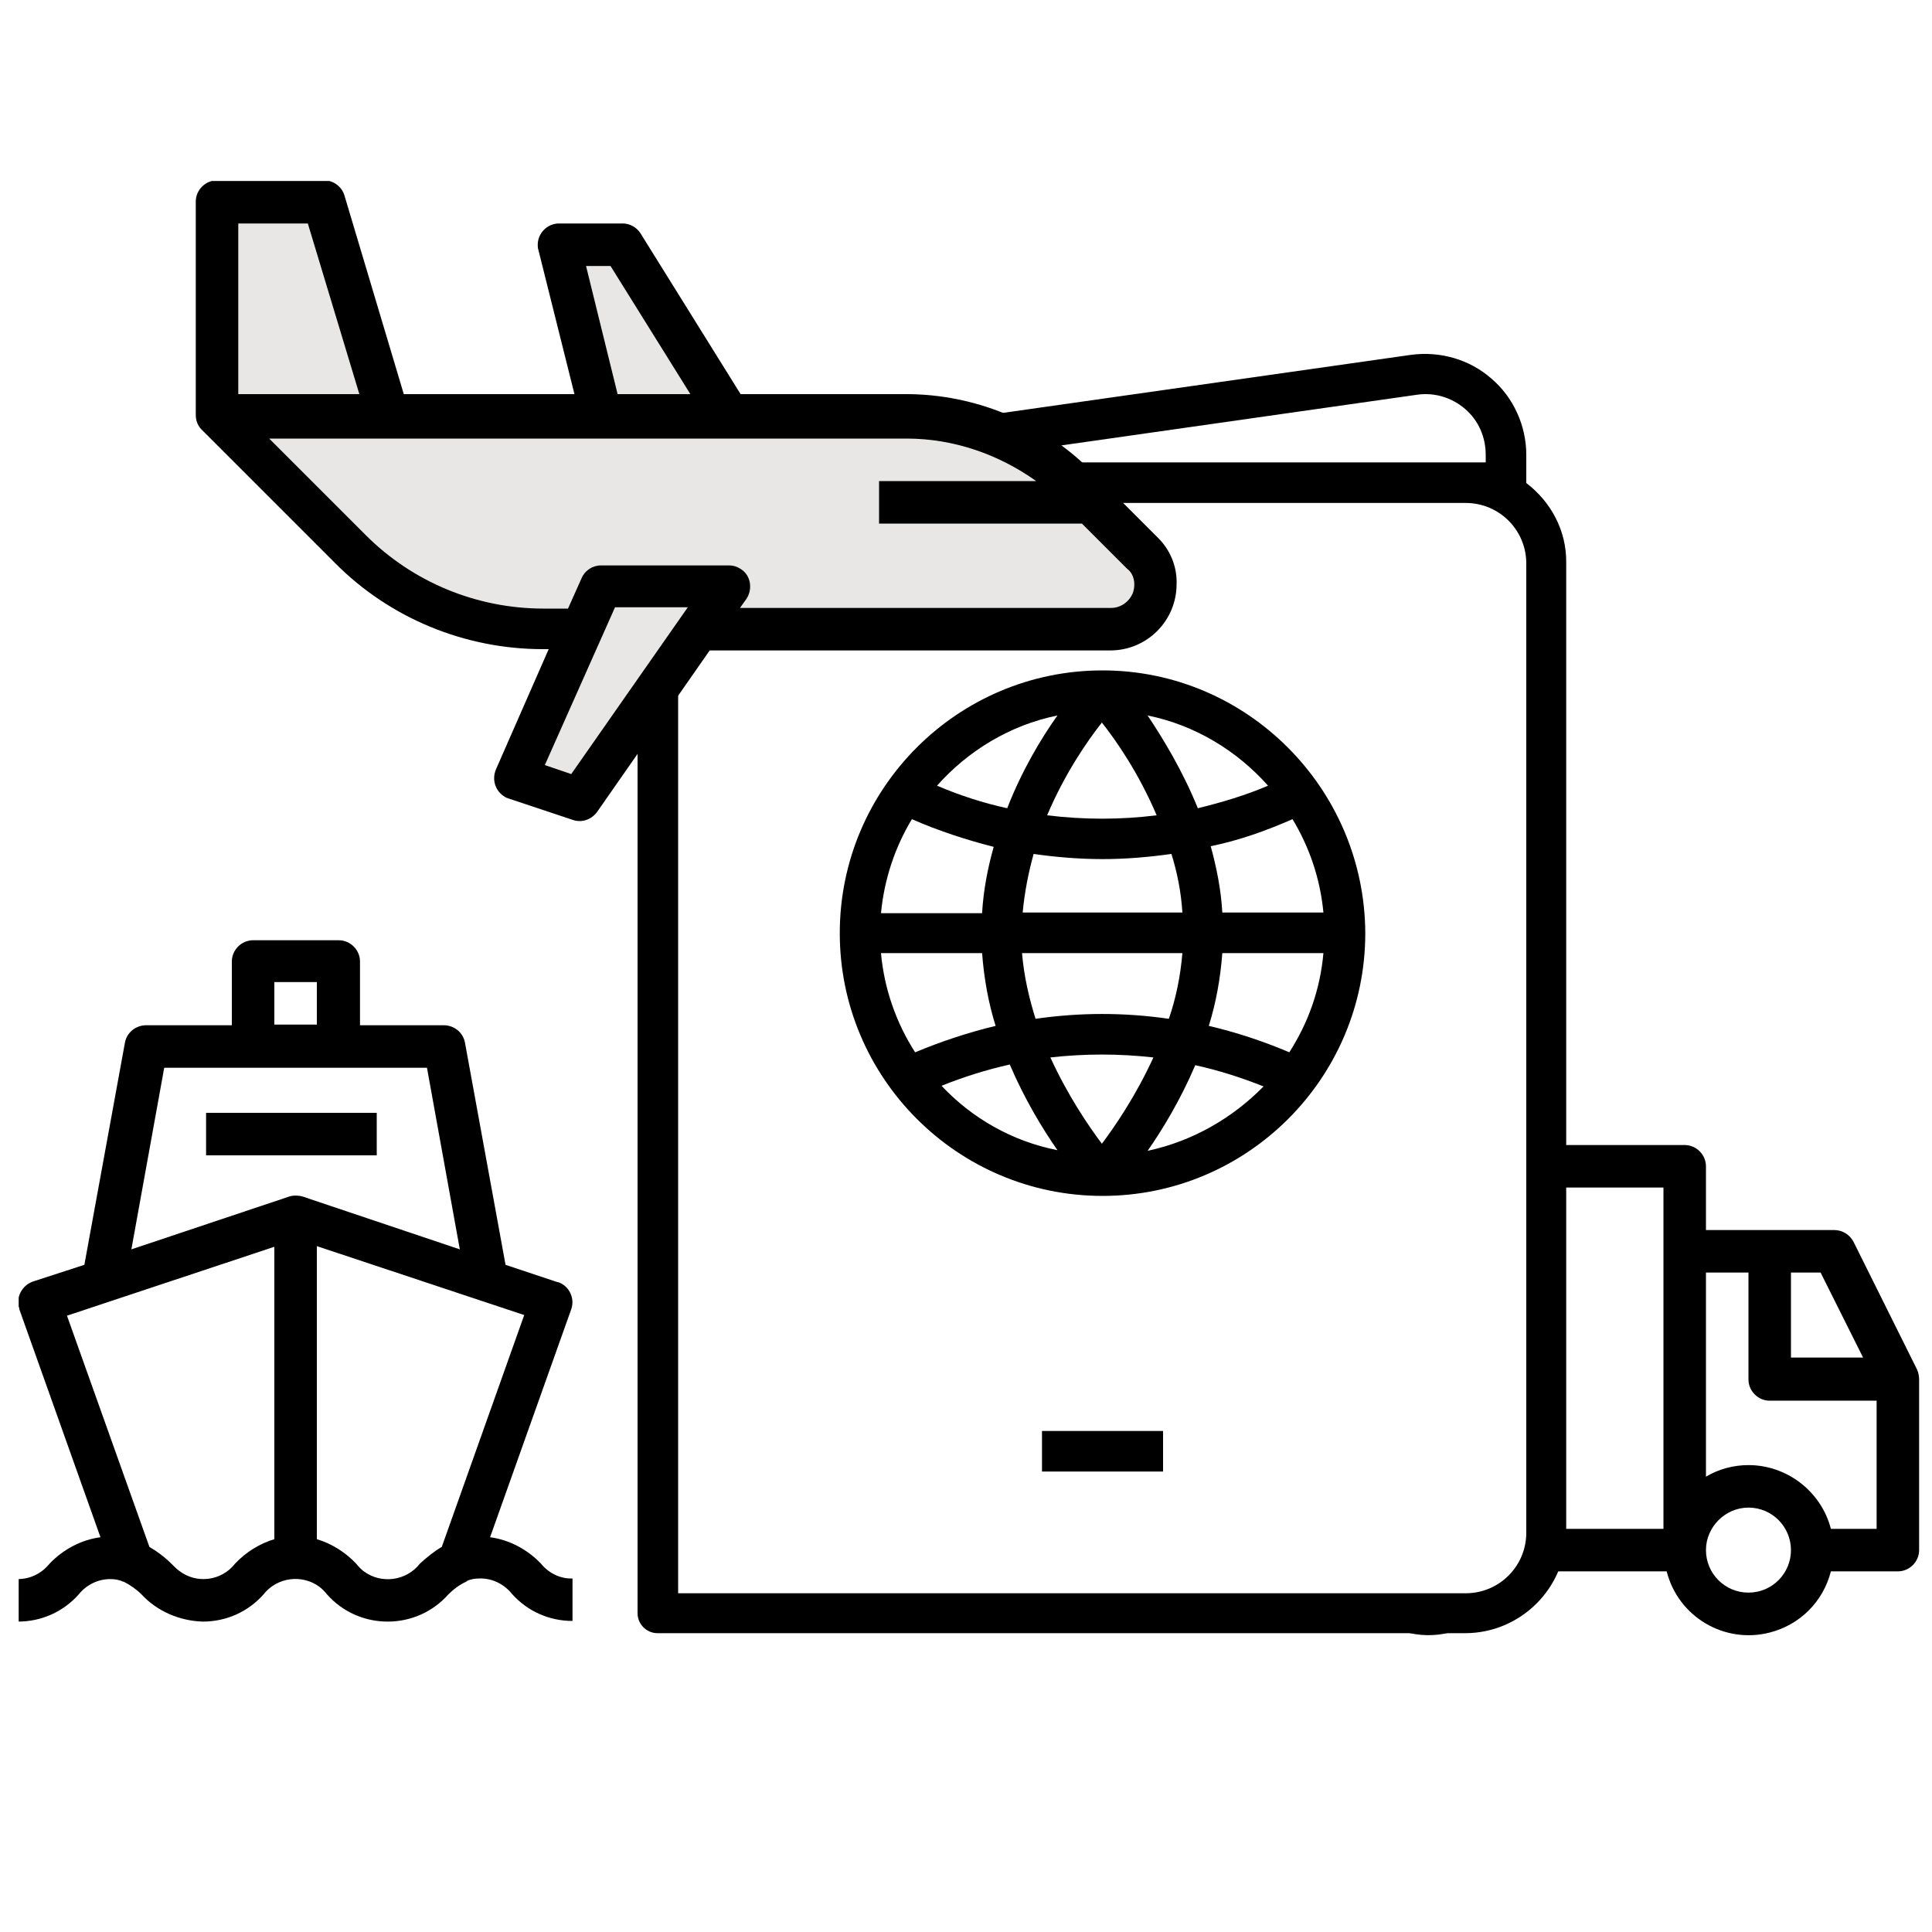
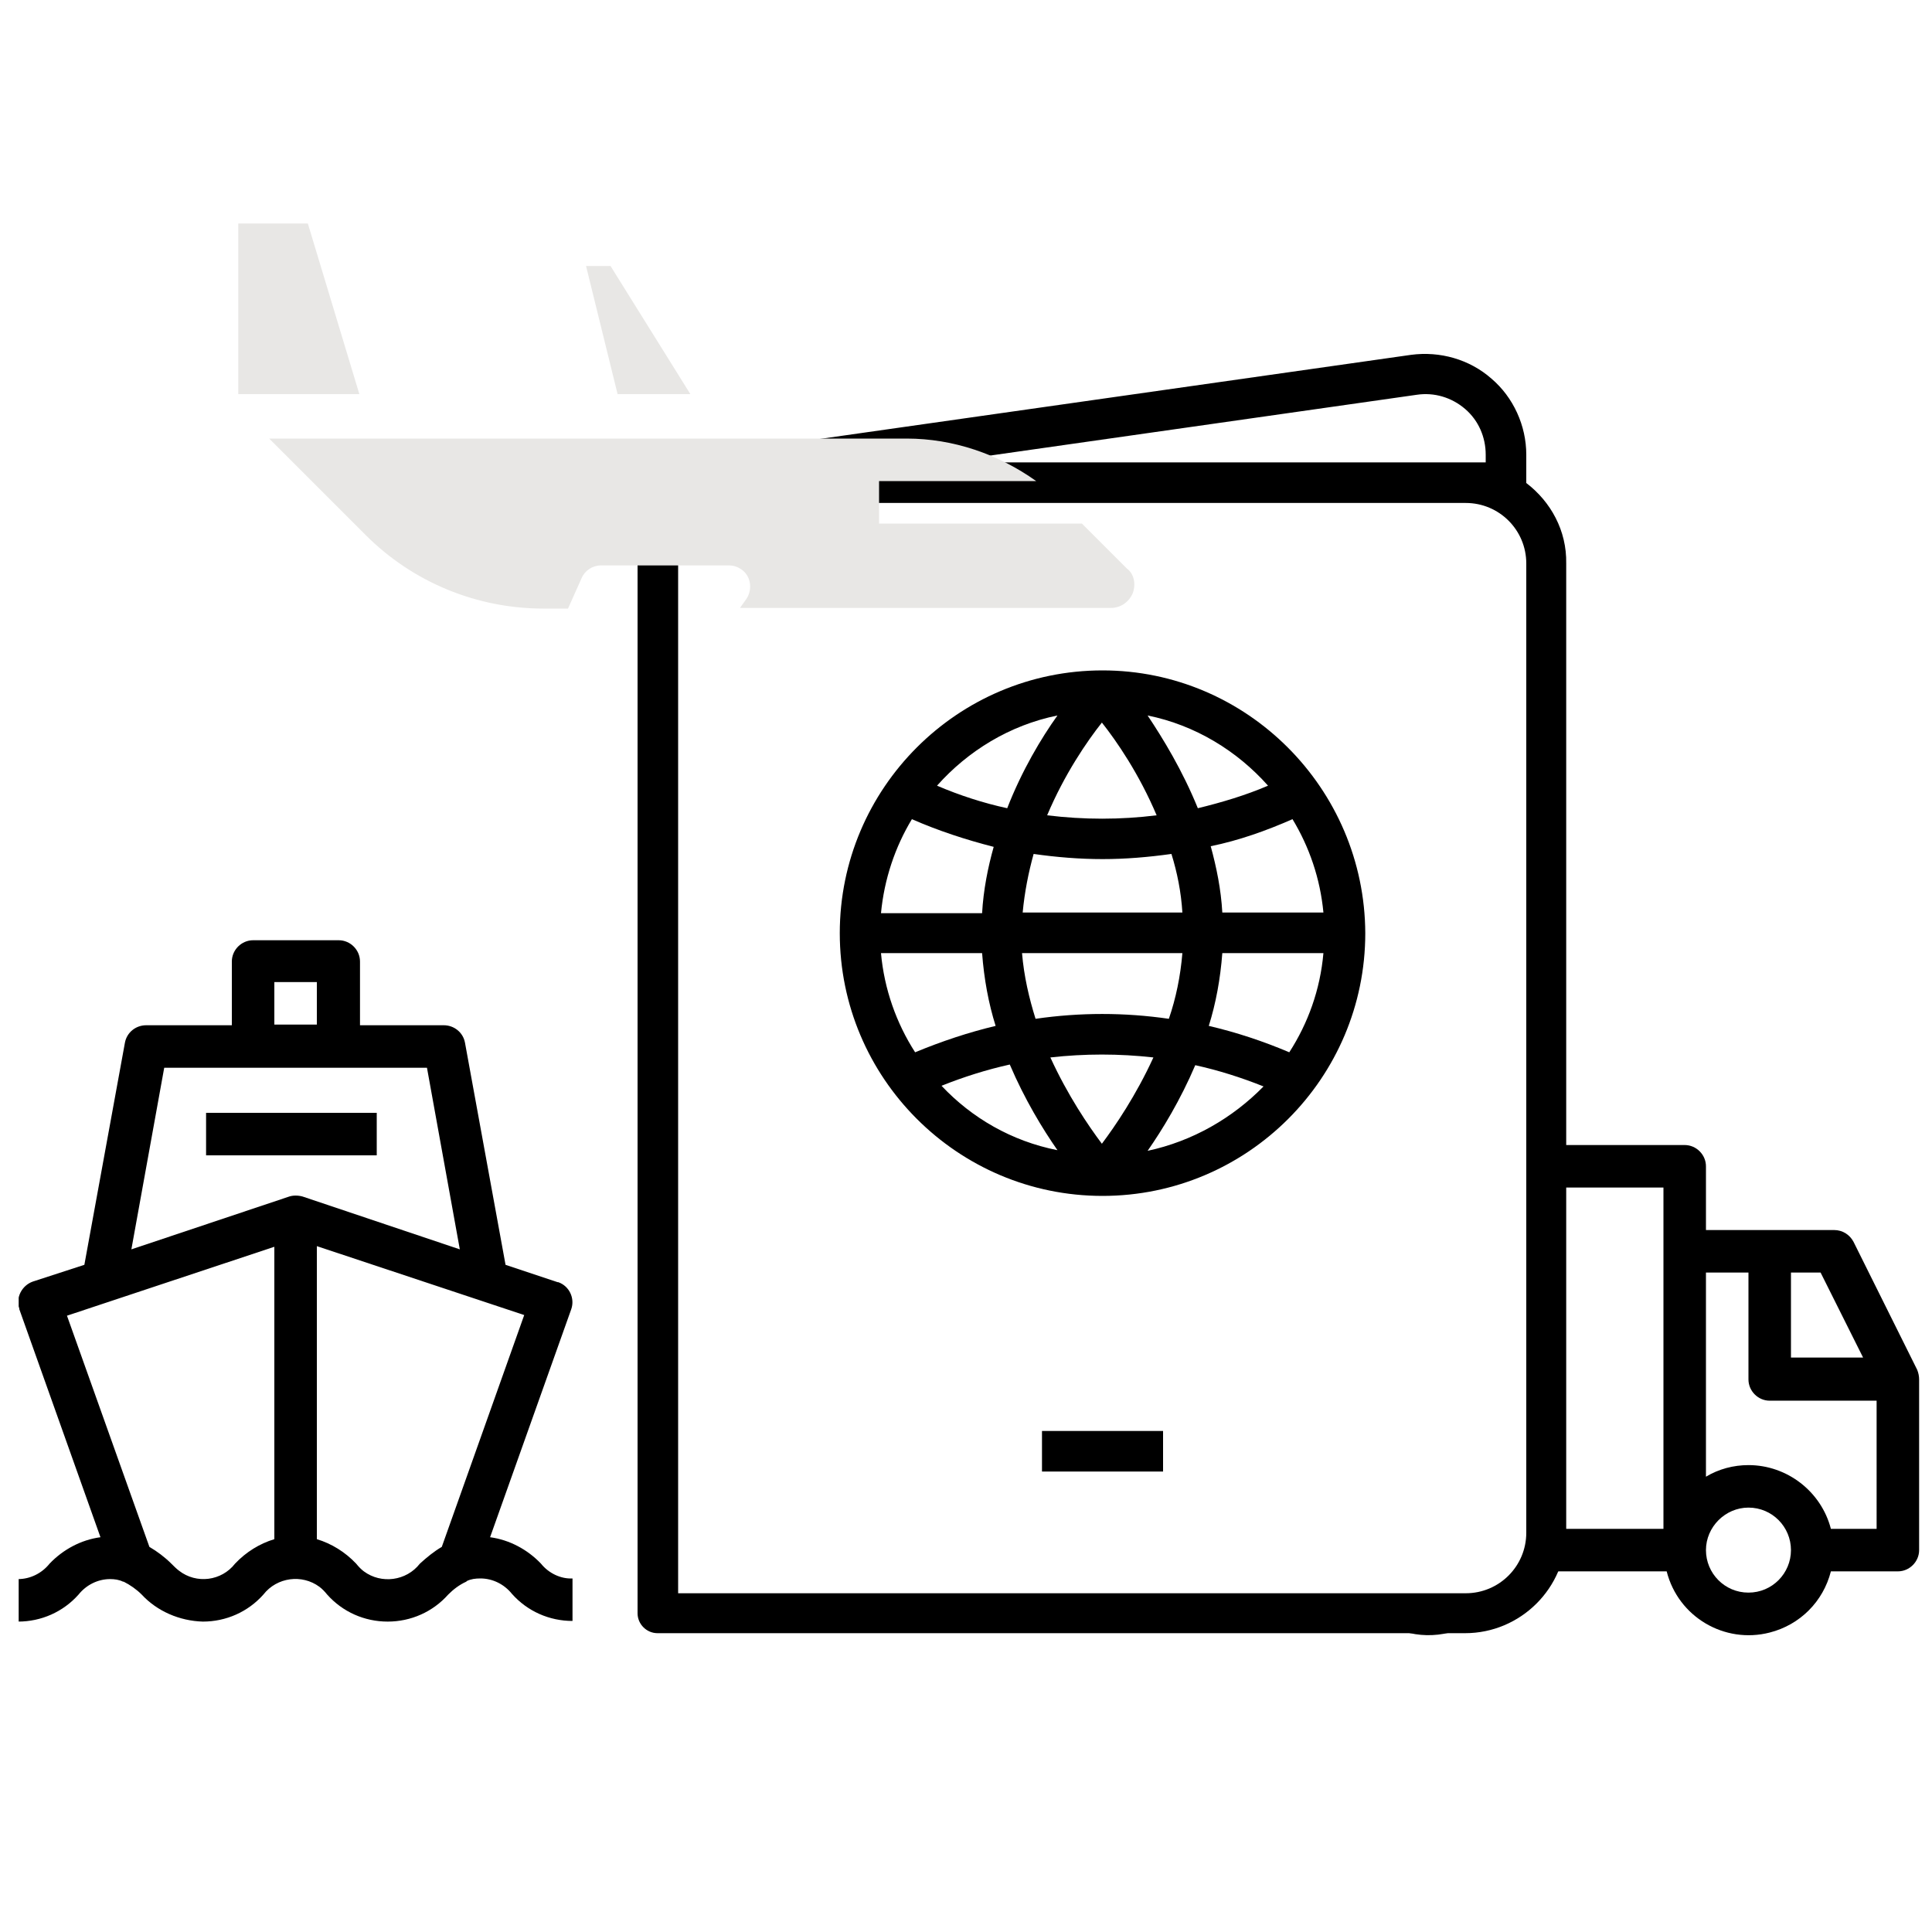
<svg xmlns="http://www.w3.org/2000/svg" xmlns:xlink="http://www.w3.org/1999/xlink" version="1.1" id="Layer_1" x="0px" y="0px" viewBox="0 0 300 300" style="enable-background:new 0 0 300 300;" xml:space="preserve">
  <style type="text/css">
	.st0{clip-path:url(#SVGID_00000118378949769228608630000016451458220099025843_);}
	.st1{clip-path:url(#SVGID_00000100348676511927235230000017600820916000084358_);}
	.st2{fill:#E8E7E5;}
	.st3{clip-path:url(#SVGID_00000069365245575161885930000001493847076370156703_);fill:#E8E7E5;}
</style>
  <g>
    <defs>
      <rect id="SVGID_1_" x="2.9" y="28.1" width="295.2" height="225.9" />
    </defs>
    <clipPath id="SVGID_00000087390125755678427090000007284443443757385612_">
      <use xlink:href="#SVGID_1_" style="overflow:visible;" />
    </clipPath>
    <path style="clip-path:url(#SVGID_00000087390125755678427090000007284443443757385612_);" d="M237,238c0,5.2-4.2,9.4-9.4,9.4   H105.3V78.1h122.3c5.2,0,9.4,4.2,9.4,9.4V238z M220,61.3c2.7-0.4,5.4,0.4,7.5,2.2c2.1,1.8,3.2,4.4,3.2,7.1v1.2h-3.1h-81.3L220,61.3   z M237,75C237,75,237,75,237,75l0-4.4c0-4.5-2-8.9-5.4-11.8c-3.4-3-8-4.3-12.5-3.7L101.7,71.8c-0.2,0-0.3,0.1-0.4,0.1   c-0.2,0.1-0.4,0.1-0.5,0.2c-0.2,0.1-0.4,0.2-0.5,0.4c-0.1,0.1-0.3,0.2-0.4,0.3c-0.1,0.2-0.2,0.3-0.4,0.5c-0.1,0.2-0.2,0.3-0.3,0.5   c-0.1,0.2-0.1,0.4-0.1,0.7c0,0.2-0.1,0.3-0.1,0.4v175.6c0,1.7,1.4,3.1,3.1,3.1h125.4c8.6,0,15.7-7,15.7-15.7V87.5   C243.3,82.4,240.8,77.9,237,75" />
    <path style="clip-path:url(#SVGID_00000087390125755678427090000007284443443757385612_);" d="M200.2,163.4   c-4-1.7-8.2-3.1-12.5-4.1c1.1-3.5,1.8-7.3,2.1-11.3h15.7C205,153.7,203.1,158.9,200.2,163.4 M178.2,178.7c2.3-3.3,5.1-7.9,7.4-13.3   c3.6,0.8,7.1,1.9,10.6,3.3C191.4,173.6,185.2,177.2,178.2,178.7 M163.1,164.2c5.3-0.6,10.7-0.6,16,0c-2.7,5.9-5.9,10.6-8,13.4   C169,174.8,165.8,170.1,163.1,164.2 M146.2,168.6c3.5-1.4,7-2.5,10.6-3.3c2.3,5.4,5.1,10,7.4,13.3   C157.1,177.2,150.9,173.6,146.2,168.6 M142.1,163.4c-2.9-4.5-4.8-9.8-5.3-15.4h15.7c0.3,4,1,7.8,2.1,11.3   C150.4,160.3,146.2,161.7,142.1,163.4 M141.6,127.2c4.1,1.8,8.4,3.2,12.7,4.3c-0.9,3.2-1.6,6.7-1.8,10.3h-15.7   C137.3,136.5,139,131.5,141.6,127.2 M164.2,111.1c-2.5,3.5-5.5,8.5-7.8,14.4c-3.7-0.8-7.4-2-10.9-3.5   C150.3,116.6,156.8,112.6,164.2,111.1 M179.6,126.6c-5.6,0.7-11.3,0.7-17,0c2.7-6.4,6.2-11.5,8.5-14.4   C173.4,115.1,176.9,120.2,179.6,126.6 M158.8,141.7c0.3-3.2,0.9-6.2,1.7-9.1c3.5,0.5,7.1,0.8,10.7,0.8c3.6,0,7.1-0.3,10.7-0.8   c0.9,2.9,1.5,5.9,1.7,9.1H158.8z M183.6,148c-0.3,3.6-1,7-2.1,10.2c-6.9-1-13.8-1-20.7,0c-1-3.2-1.8-6.6-2.1-10.2H183.6z    M196.9,122c-3.5,1.5-7.2,2.6-10.9,3.5c-2.4-5.9-5.4-10.8-7.8-14.4C185.6,112.6,192.1,116.6,196.9,122 M200.7,127.2   c2.6,4.3,4.3,9.2,4.8,14.5h-15.7c-0.2-3.6-0.9-7-1.8-10.3C192.4,130.5,196.6,129,200.7,127.2 M171.2,104.1   c-22.5,0-40.8,18.3-40.8,40.8c0,22.5,18.3,40.8,40.8,40.8s40.8-18.3,40.8-40.8C211.9,122.4,193.6,104.1,171.2,104.1" />
  </g>
  <rect x="161.8" y="222.2" width="18.8" height="6.3" />
  <rect x="32" y="172.8" width="26.5" height="6.6" />
  <g>
    <defs>
      <rect id="SVGID_00000141438655874740138250000006587433149638095523_" x="2.9" y="28.1" width="295.2" height="225.9" />
    </defs>
    <clipPath id="SVGID_00000074421182957487164490000000407587371483608238_">
      <use xlink:href="#SVGID_00000141438655874740138250000006587433149638095523_" style="overflow:visible;" />
    </clipPath>
    <path style="clip-path:url(#SVGID_00000074421182957487164490000000407587371483608238_);" d="M68.6,240.2   c-1.2,0.7-2.3,1.6-3.4,2.6c-2.1,2.7-6,3.2-8.7,1.2c-0.4-0.3-0.8-0.7-1.2-1.2c-1.7-1.8-3.8-3.1-6.1-3.8v-45.5l32.2,10.7L68.6,240.2z    M44.9,185.8L20.4,194l5.1-28.2h40.8l5.1,28.2L47,185.8C46.3,185.6,45.5,185.6,44.9,185.8 M42.6,239c-2.3,0.7-4.4,2-6.1,3.8   c-2.1,2.7-6,3.2-8.7,1.1c-0.4-0.3-0.8-0.7-1.2-1.1c-1-1-2.2-1.9-3.4-2.6l-12.8-35.9l32.2-10.7V239z M42.6,152.5h6.6v6.6h-6.6V152.5   z M84,242.8c-2.1-2.2-4.9-3.7-7.9-4.1l12.6-35.4c0.6-1.7-0.3-3.6-2-4.2c0,0,0,0-0.1,0l-8.1-2.7l-6.3-34.5c-0.3-1.6-1.7-2.7-3.3-2.7   H55.9v-9.9c0-1.8-1.5-3.3-3.3-3.3H39.3c-1.8,0-3.3,1.5-3.3,3.3v9.9H22.7c-1.6,0-3,1.1-3.3,2.7l-6.3,34.5L5.1,199   c-1.7,0.6-2.7,2.5-2.1,4.2c0,0,0,0,0,0.1l12.6,35.4c-3,0.4-5.8,1.9-7.9,4.1c-1.2,1.5-3,2.4-4.9,2.4v6.6c3.6,0,7-1.5,9.4-4.2   c1.2-1.5,3-2.4,4.9-2.4c0.7,0,1.4,0.1,2,0.4c0,0,0,0,0.1,0c1,0.5,2,1.2,2.8,2c2.4,2.6,5.9,4.1,9.5,4.2c3.6,0,7-1.5,9.4-4.2   c2.1-2.7,6-3.2,8.7-1.2c0.4,0.3,0.8,0.7,1.2,1.2c2.4,2.7,5.8,4.2,9.4,4.2c3.6,0,7-1.5,9.4-4.2c0.8-0.8,1.7-1.5,2.8-2   c0,0,0,0,0.1-0.1c0.6-0.3,1.3-0.4,2.1-0.4c1.9,0,3.7,0.9,4.9,2.4c2.4,2.7,5.8,4.2,9.4,4.2v-6.6C87.1,245.2,85.2,244.3,84,242.8" />
    <path style="clip-path:url(#SVGID_00000074421182957487164490000000407587371483608238_);" d="M291.4,237.4h-7.1   c-1.5-5.8-6.8-9.9-12.8-9.9c-2.3,0-4.6,0.6-6.6,1.8v-31.7h6.6v16.6c0,1.8,1.5,3.3,3.3,3.3h16.6V237.4z M271.5,247.3   c-3.7,0-6.6-3-6.6-6.6s3-6.6,6.6-6.6c3.7,0,6.6,3,6.6,6.6C278.1,244.3,275.2,247.3,271.5,247.3 M278.1,197.6h4.6l6.6,13.2h-11.2   V197.6z M297.7,212.7l-9.9-19.9c-0.6-1.1-1.7-1.8-3-1.8h-19.9v-9.9c0-1.8-1.5-3.3-3.3-3.3h-22.9v6.6h19.6v53h-19.6v6.6h20.1   c1.8,7.1,9,11.3,16,9.5c4.7-1.2,8.3-4.8,9.5-9.5h10.4c1.8,0,3.3-1.5,3.3-3.3v-26.5C298,213.7,297.9,213.2,297.7,212.7" />
-     <path style="clip-path:url(#SVGID_00000074421182957487164490000000407587371483608238_);" d="M212.3,249.8c3.2,3.4,8,4.9,12.8,3.7   c2.5-0.6,4.6-1.9,6.3-3.7H212.3z" />
-     <path style="clip-path:url(#SVGID_00000074421182957487164490000000407587371483608238_);" d="M179.7,83.4l-10.3-10.3   c-7.6-7.6-18-11.9-28.7-11.9H115L99.5,36.3c-0.6-1-1.7-1.6-2.8-1.6h-9.9c-1.8,0-3.3,1.5-3.3,3.3c0,0.3,0,0.5,0.1,0.8l5.6,22.4H62.7   l-9.2-30.8c-0.4-1.4-1.7-2.4-3.2-2.4H33.7c-1.8,0-3.3,1.5-3.3,3.3v33.1h0c0,0.9,0.3,1.7,0.9,2.3l20.7,20.7   c8.5,8.6,20.2,13.4,32.3,13.4h0.9L77,119.5c-0.7,1.7,0,3.6,1.7,4.4c0.1,0,0.2,0.1,0.3,0.1l9.9,3.3c1.4,0.5,2.9,0,3.8-1.2l17.5-25.1   h62.2c5.7,0,10.3-4.6,10.3-10.3C182.8,88,181.7,85.3,179.7,83.4" />
+     <path style="clip-path:url(#SVGID_00000074421182957487164490000000407587371483608238_);" d="M212.3,249.8c3.2,3.4,8,4.9,12.8,3.7   c2.5-0.6,4.6-1.9,6.3-3.7H212.3" />
  </g>
  <polygon class="st2" points="94.8,41.3 107.2,61.2 95.9,61.2 91,41.3 " />
  <polygon class="st2" points="37,34.7 47.8,34.7 55.8,61.2 37,61.2 " />
-   <polygon class="st2" points="88.7,120.2 84.6,118.8 95.5,94.3 106.8,94.3 " />
  <g>
    <defs>
      <rect id="SVGID_00000183246678698402841690000010238299334427565227_" x="2.9" y="28.1" width="295.2" height="225.9" />
    </defs>
    <clipPath id="SVGID_00000087386932016213055590000016504674744055466665_">
      <use xlink:href="#SVGID_00000183246678698402841690000010238299334427565227_" style="overflow:visible;" />
    </clipPath>
    <path style="clip-path:url(#SVGID_00000087386932016213055590000016504674744055466665_);fill:#E8E7E5;" d="M175.9,92.1   c-0.6,1.4-1.9,2.3-3.4,2.3h-57.6l1-1.4c1-1.5,0.7-3.6-0.8-4.6c-0.6-0.4-1.2-0.6-1.9-0.6H93.3c-1.3,0-2.5,0.8-3,2l-2.1,4.7h-3.8   c-10.4,0-20.3-4.1-27.6-11.4l-15-15h99c7.2,0,14.2,2.4,20.1,6.6h-24.4v6.6H168l7,7C176.1,89.1,176.4,90.7,175.9,92.1" />
  </g>
</svg>